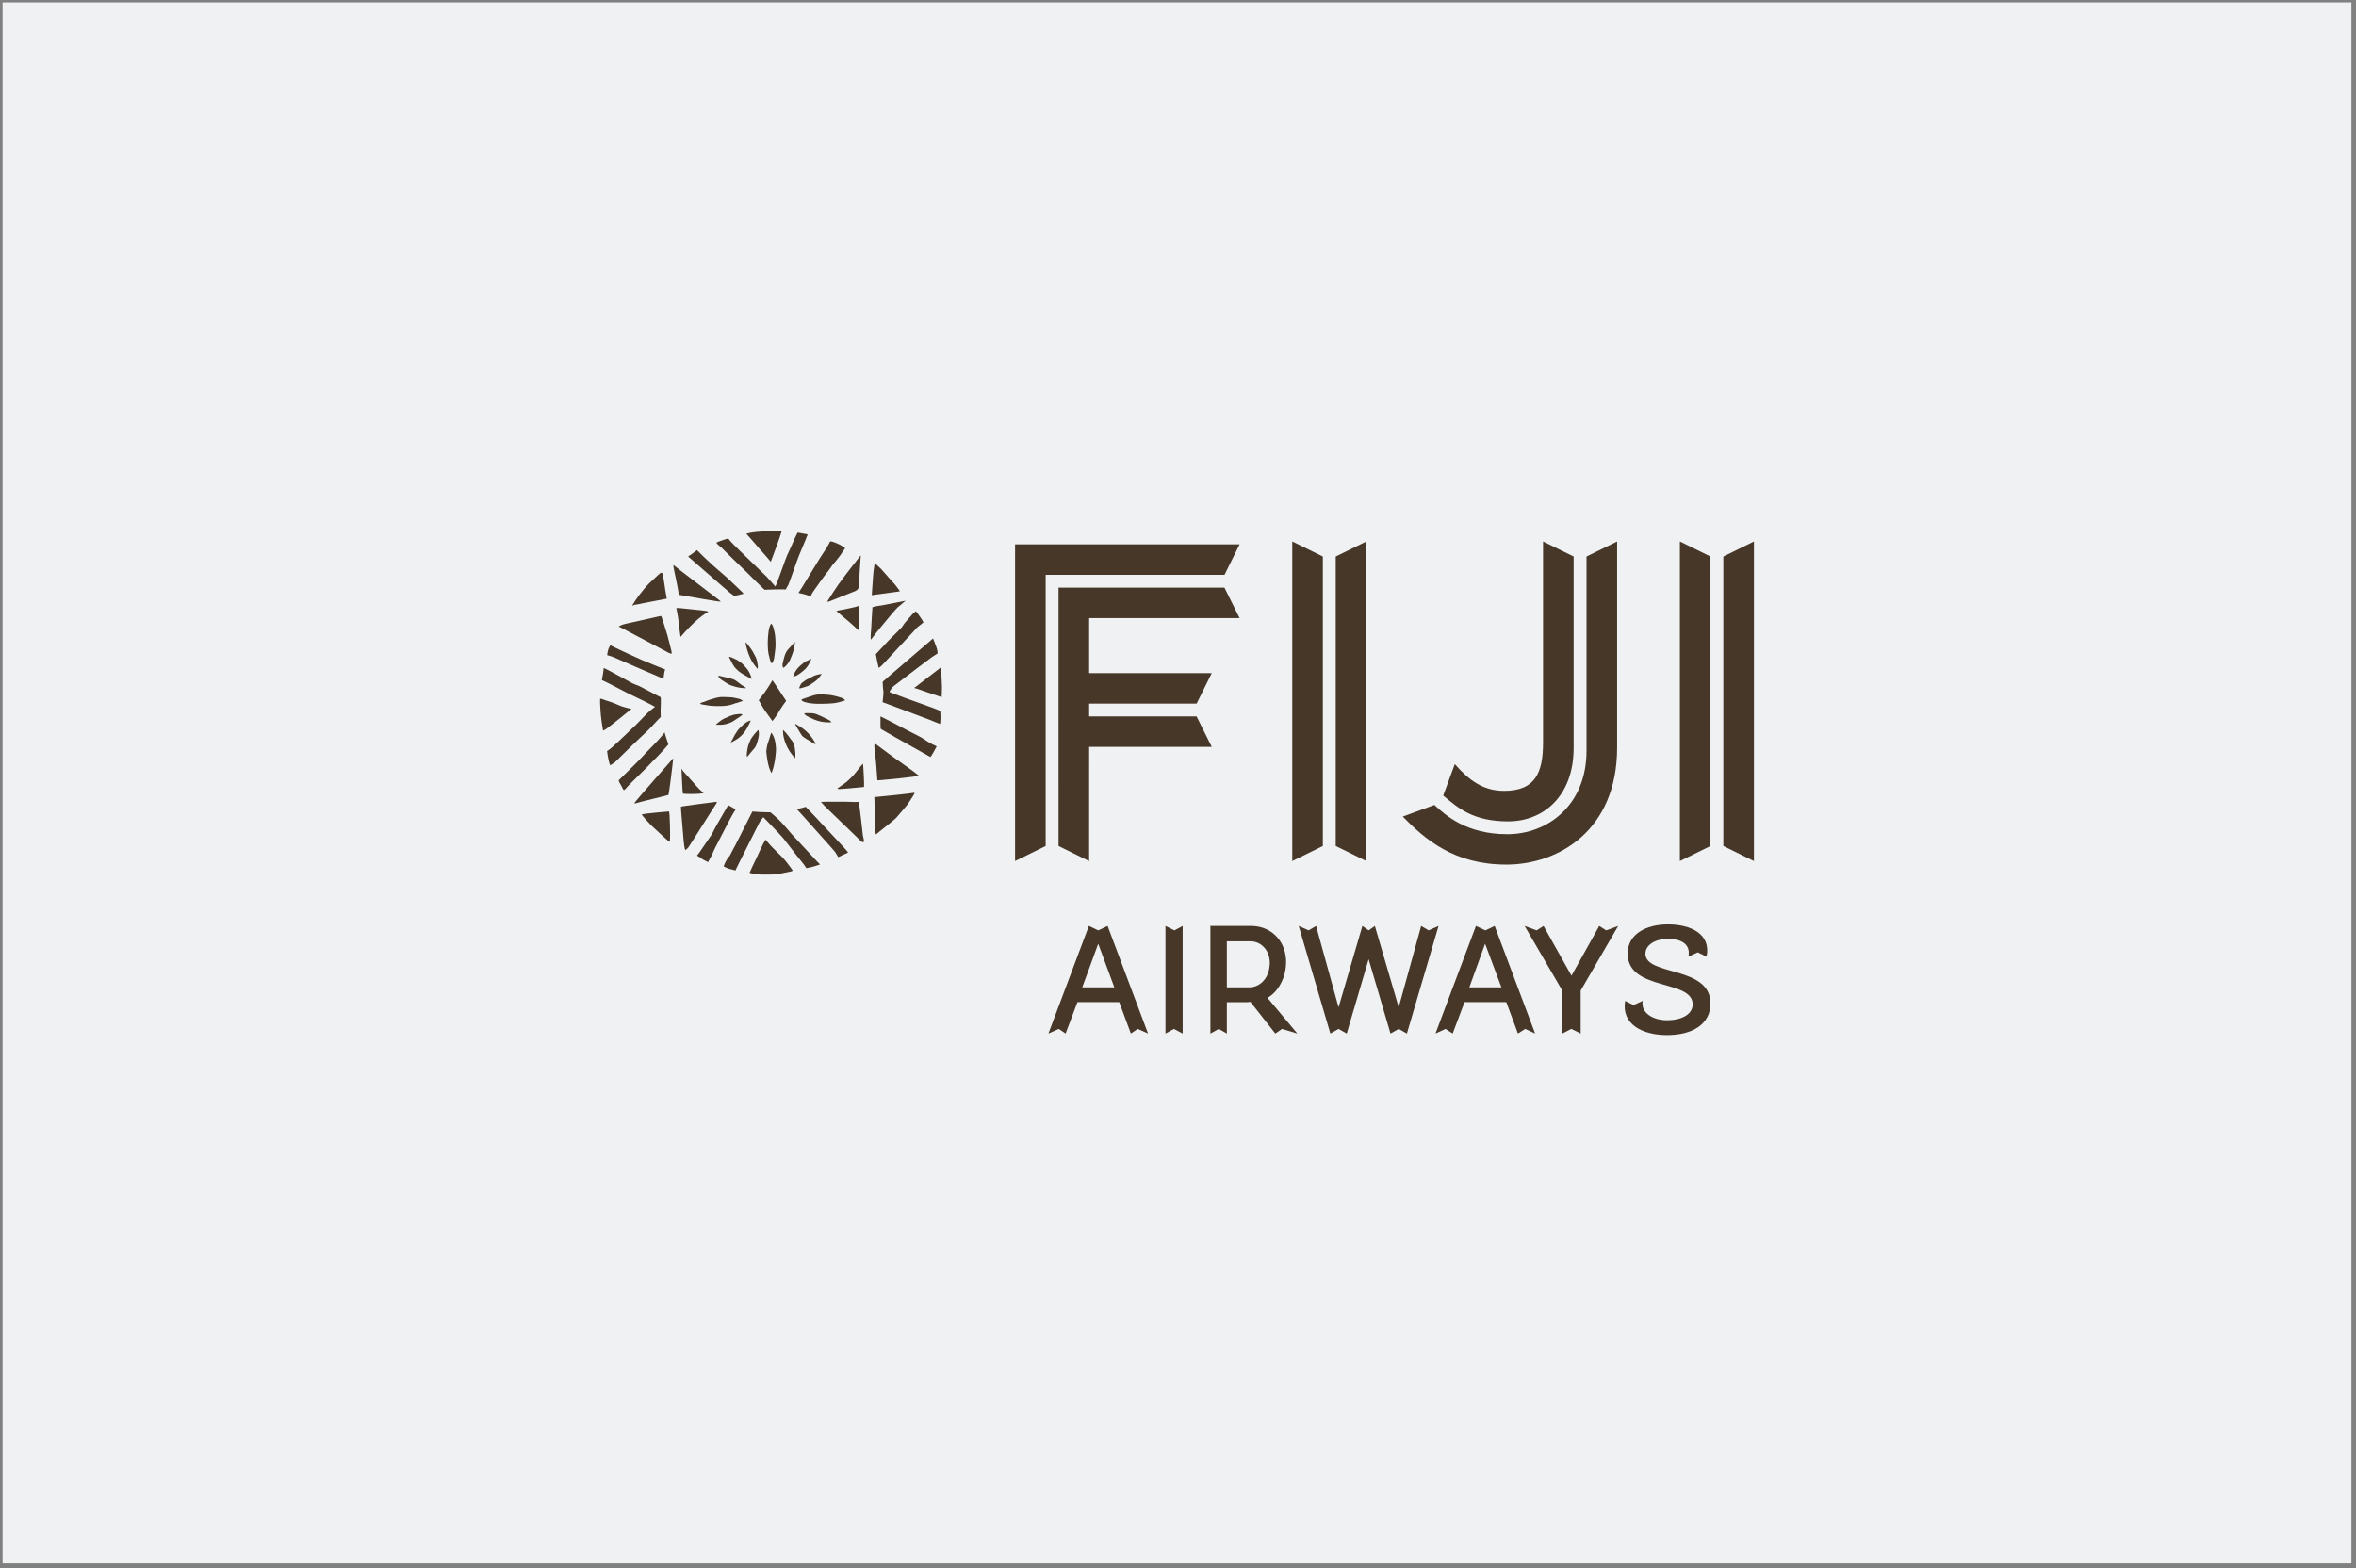
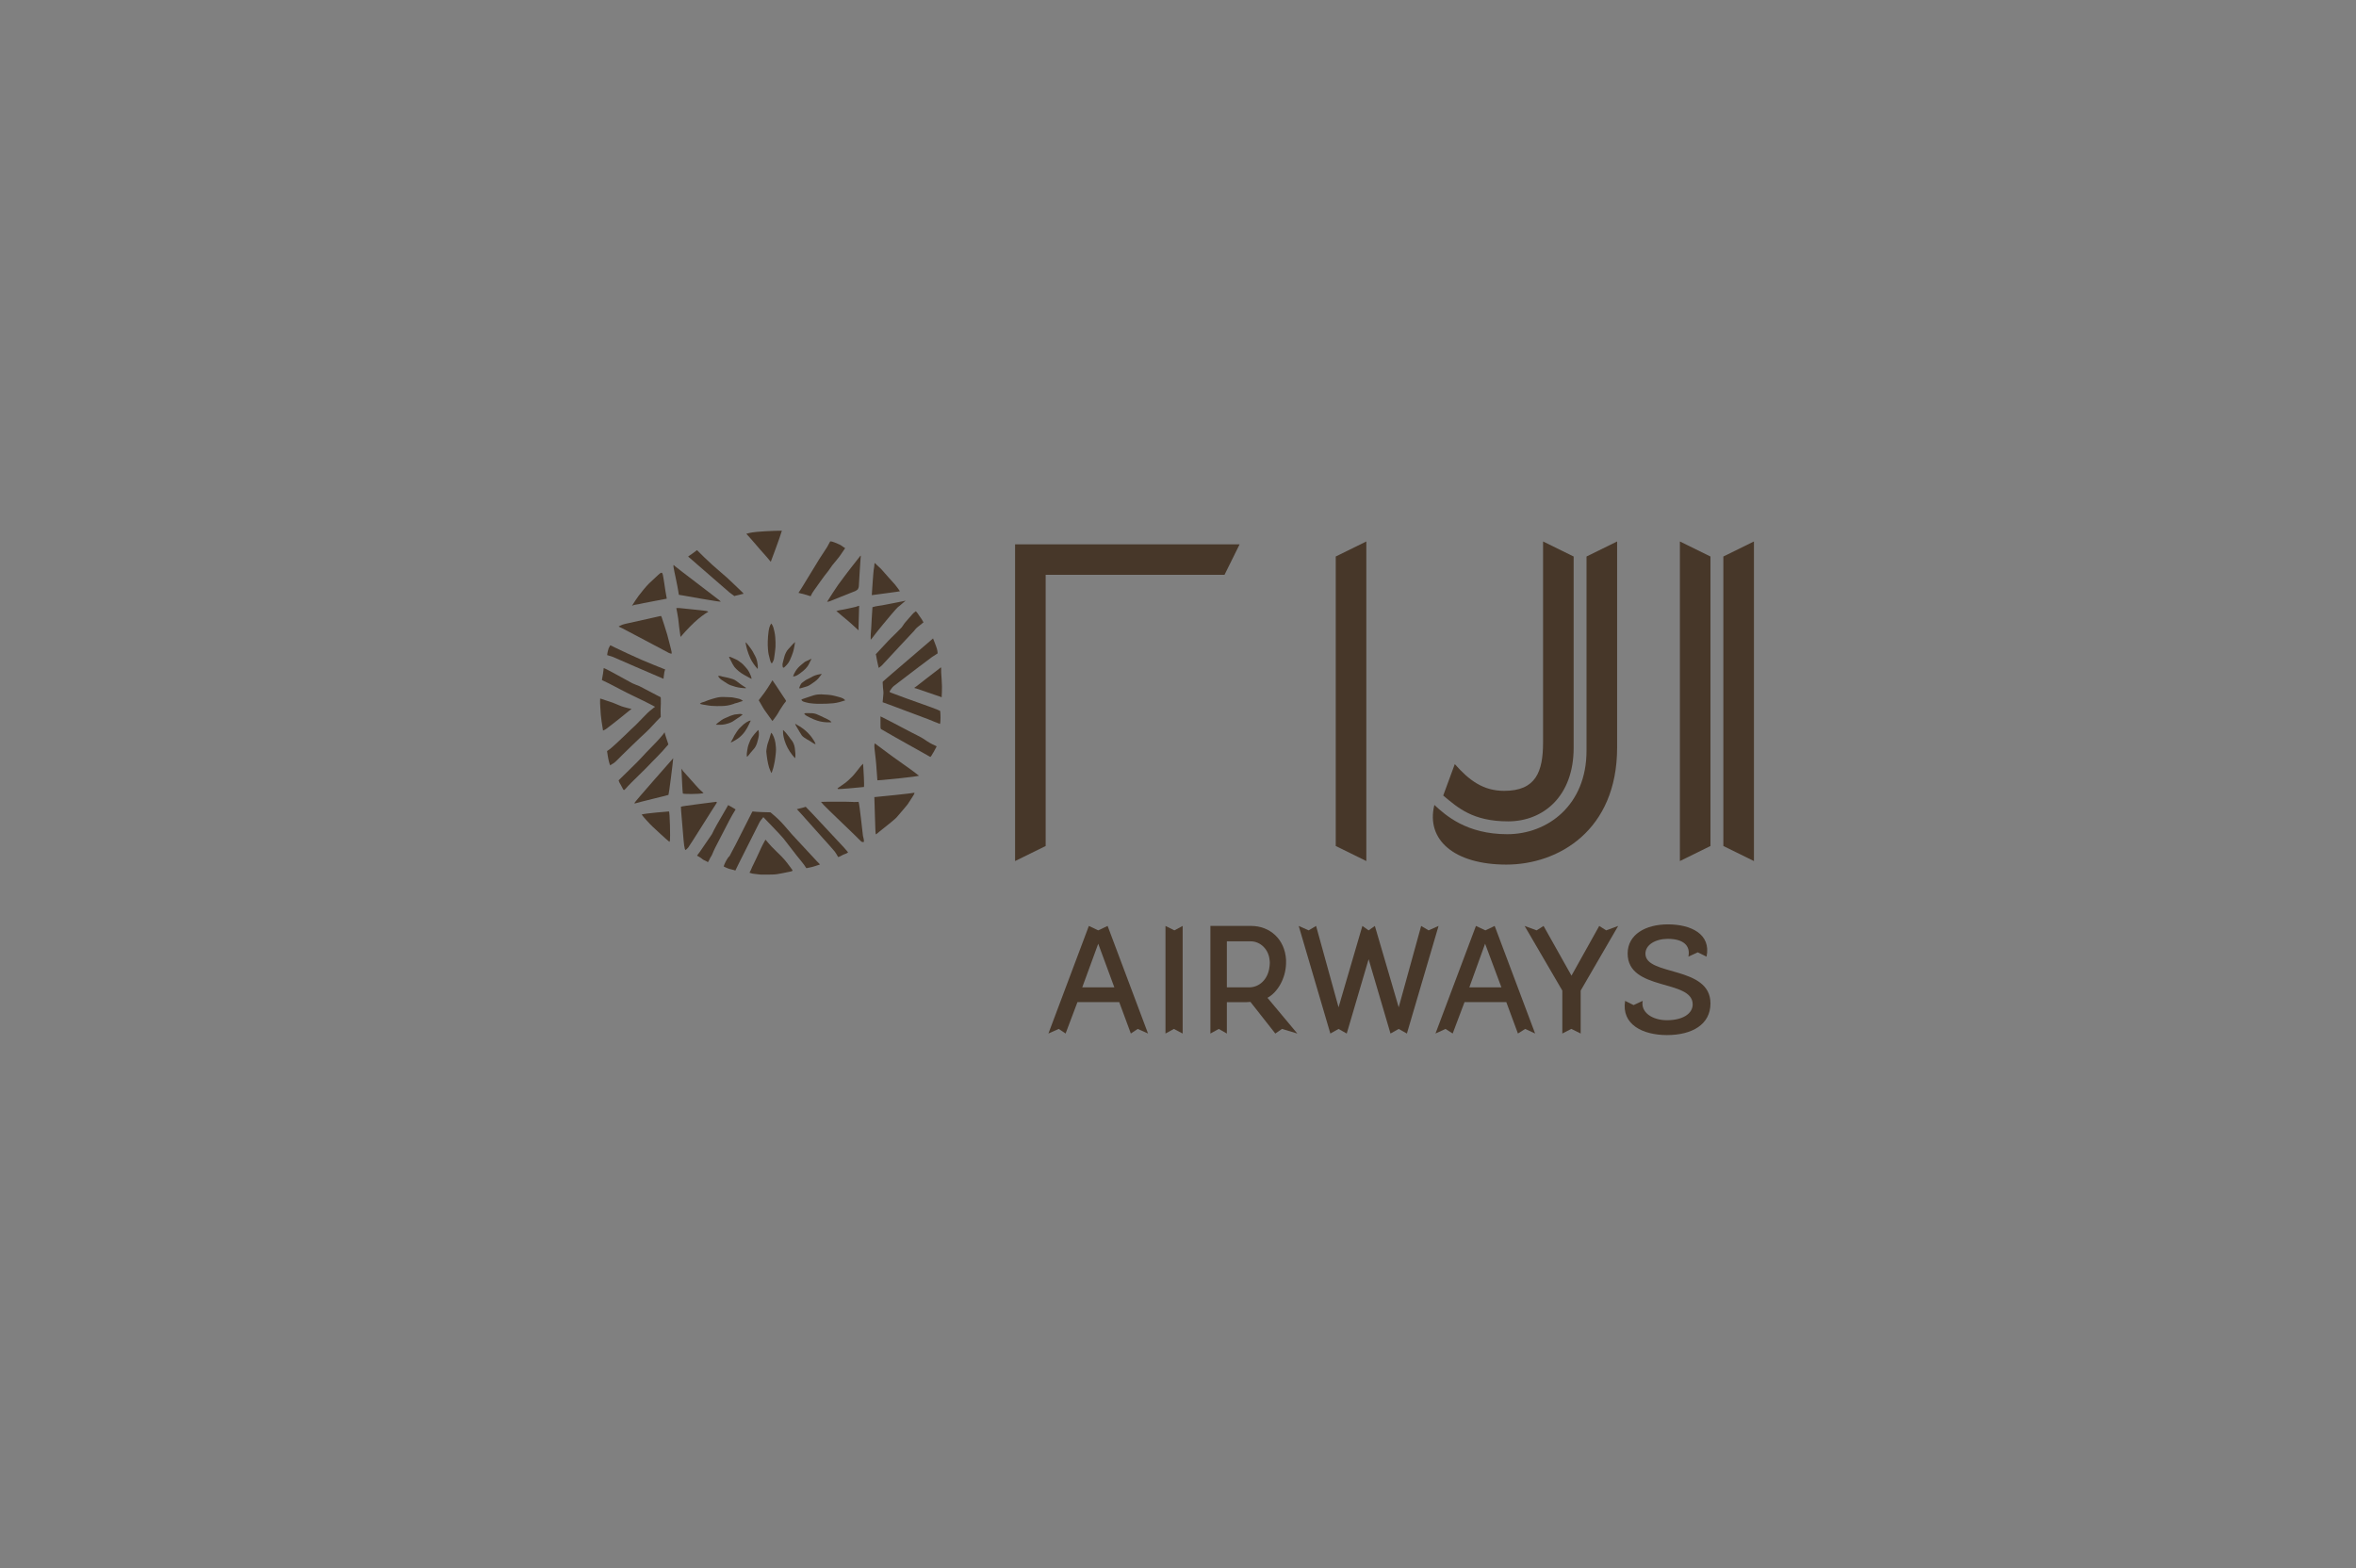
<svg xmlns="http://www.w3.org/2000/svg" width="329" height="219" viewBox="0 0 329 219" fill="none">
  <rect x="0" y="0" width="329" height="219" fill="#808080" stroke="none" />
-   <rect x="0.361" y="0.337" width="328" height="218" fill="#EFF1F2" />
  <path fill-rule="evenodd" clip-rule="evenodd" d="M93.555 117.342C93.502 117.55 93.516 117.583 93.45 117.546C92.976 117.168 91.621 115.903 91.157 115.472C90.692 115.039 89.815 114.063 89.6 113.753C90.09 113.583 93.327 113.325 93.411 113.324C93.549 113.322 93.609 117.135 93.555 117.342Z" fill="#473729" />
  <path fill-rule="evenodd" clip-rule="evenodd" d="M98.242 110.768C97.537 110.935 95.398 110.904 95.353 110.821C95.306 110.739 95.159 107.339 95.159 107.339C95.241 107.446 95.332 107.627 95.381 107.679C95.43 107.732 96.439 108.87 96.588 109.029C96.735 109.189 97.62 110.209 97.822 110.366C98.026 110.52 98.242 110.768 98.242 110.768Z" fill="#473729" />
  <path fill-rule="evenodd" clip-rule="evenodd" d="M108.96 99.064C108.738 99.45 108.618 99.632 108.54 99.774C108.464 99.916 108.307 100.094 108.215 100.236C108.126 100.377 108.019 100.501 107.86 100.696C107.54 100.259 107.062 99.596 106.77 99.174C106.475 98.753 106.134 98.059 105.951 97.792C106.372 97.245 106.611 96.934 106.767 96.714C106.968 96.43 107.311 95.925 107.531 95.557C107.75 95.191 107.864 95.005 107.864 95.005C108.161 95.4 108.54 96.009 108.808 96.403C109.077 96.797 109.403 97.328 109.544 97.517C109.59 97.579 109.635 97.642 109.672 97.708C109.7 97.759 109.716 97.809 109.752 97.858C109.771 97.883 109.775 97.881 109.762 97.909C109.721 98.016 109.62 98.106 109.549 98.198C109.478 98.289 109.41 98.384 109.345 98.481C109.238 98.638 109.14 98.802 109.034 98.959C109.01 98.995 108.982 99.027 108.96 99.064Z" fill="#473729" />
  <path fill-rule="evenodd" clip-rule="evenodd" d="M97.698 119.008C97.781 118.882 99.366 116.586 99.414 116.501C99.465 116.415 99.621 116.077 99.715 115.894C99.808 115.711 100.017 115.342 100.1 115.184C100.182 115.025 101.693 112.426 101.693 112.426C101.875 112.588 101.802 112.494 101.93 112.572C102.056 112.649 102.481 112.887 102.567 112.943C102.653 112.999 102.72 113.047 102.72 113.047C102.559 113.273 101.992 114.287 101.85 114.561C101.71 114.833 99.938 118.239 99.855 118.421C99.771 118.602 99.523 119.12 99.442 119.344C99.359 119.567 99.286 119.615 99.22 119.731C99.129 119.891 99.079 120.022 99.014 120.146C98.929 120.308 98.856 120.415 98.856 120.415C98.682 120.25 98.201 120.116 98.079 119.977C97.961 119.835 97.331 119.494 97.331 119.494C97.505 119.244 97.574 119.192 97.698 119.008Z" fill="#473729" />
  <path fill-rule="evenodd" clip-rule="evenodd" d="M95.548 118.145C95.483 117.944 95.157 113.546 95.12 113.319C95.081 113.091 95.118 112.798 95.077 112.67C95.253 112.546 99.839 112.027 99.951 111.987C100.063 111.949 100.158 112.057 100.059 112.167C99.959 112.276 96.282 118.166 96.106 118.365C95.935 118.564 95.822 118.653 95.711 118.715C95.555 118.448 95.65 118.459 95.548 118.145Z" fill="#473729" />
  <path fill-rule="evenodd" clip-rule="evenodd" d="M93.347 111.014C93.25 111.068 88.935 112.096 88.731 112.191C88.527 112.288 88.66 112.104 88.603 112.128C88.679 111.934 94.01 105.892 94.01 105.892C93.98 106.419 93.41 110.953 93.347 111.014Z" fill="#473729" />
  <path fill-rule="evenodd" clip-rule="evenodd" d="M87.191 110.319C87.09 110.38 87.01 110.224 87.01 110.224C86.803 109.776 86.577 109.434 86.502 109.291C86.428 109.146 86.389 108.976 86.389 108.976C86.808 108.549 89.067 106.39 89.623 105.756C90.175 105.123 91.784 103.539 92.108 103.139C92.431 102.74 92.597 102.578 92.644 102.504C92.69 102.43 92.8 102.266 92.8 102.266C92.868 102.547 92.927 102.712 93.014 102.989C93.104 103.278 93.276 103.762 93.334 103.962C92.304 105.217 90.906 106.524 90.639 106.843C90.37 107.161 87.816 109.607 87.666 109.813C87.515 110.019 87.191 110.319 87.191 110.319Z" fill="#473729" />
  <path fill-rule="evenodd" clip-rule="evenodd" d="M85.217 106.887C85.091 106.654 85.05 106.39 85.011 106.268C84.969 106.147 84.921 105.793 84.878 105.594C84.836 105.394 84.79 105 84.77 104.893C84.866 104.853 85.032 104.698 85.189 104.599C85.346 104.502 87.187 102.799 87.461 102.506C87.735 102.213 88.361 101.65 88.775 101.256C89.191 100.859 90.471 99.483 90.697 99.321C90.925 99.159 91.364 98.763 91.481 98.712C91.091 98.478 88.807 97.347 88.252 97.097C87.695 96.849 85.35 95.609 85.038 95.451C84.728 95.292 84.129 95.014 84.06 94.985C84.072 94.717 84.174 94.374 84.205 94.096C84.236 93.816 84.305 93.412 84.305 93.294C84.665 93.398 87.964 95.249 88.274 95.409C88.586 95.568 89.119 95.75 89.291 95.826C89.465 95.902 91.667 97.079 91.861 97.171C92.056 97.261 92.213 97.345 92.213 97.345C92.277 97.409 92.289 97.423 92.279 97.731C92.272 98.04 92.298 98.448 92.265 98.713C92.23 98.976 92.267 100.127 92.267 100.127C91.56 100.815 90.751 101.791 90.093 102.373C89.436 102.956 86.941 105.393 86.941 105.393C86.773 105.549 85.91 106.462 85.711 106.573C85.498 106.691 85.335 106.795 85.217 106.887Z" fill="#473729" />
  <path fill-rule="evenodd" clip-rule="evenodd" d="M85.564 98.134C85.767 98.234 86.248 98.393 86.48 98.511C86.714 98.632 86.877 98.651 87.055 98.722C87.22 98.787 88.106 98.992 88.195 99.011C88.195 99.011 88.103 99.076 87.912 99.218C87.709 99.368 86.849 100.089 86.401 100.441C85.953 100.793 84.904 101.618 84.662 101.788C84.42 101.958 84.209 102.025 84.209 102.025C84.049 101.118 83.933 100.219 83.9 99.834C83.867 99.449 83.777 98.132 83.799 97.865C83.821 97.597 83.808 97.556 83.808 97.556C84.191 97.662 84.287 97.7 84.552 97.8C84.901 97.928 85.416 98.062 85.564 98.134Z" fill="#473729" />
  <path fill-rule="evenodd" clip-rule="evenodd" d="M92.652 94.797C91.82 94.466 85.646 91.77 85.594 91.744C85.544 91.717 84.789 91.491 84.789 91.491C84.804 91.216 84.934 90.668 84.992 90.543C85.05 90.417 85.219 90.117 85.219 90.117C85.427 90.233 85.694 90.318 85.95 90.467C86.204 90.615 88.907 91.851 89.572 92.142C90.237 92.433 92.543 93.368 92.654 93.404C92.782 93.445 92.89 93.494 92.89 93.494C92.772 93.79 92.747 94.008 92.728 94.19C92.711 94.374 92.66 94.588 92.669 94.656C92.674 94.727 92.652 94.797 92.652 94.797Z" fill="#473729" />
  <path fill-rule="evenodd" clip-rule="evenodd" d="M93.758 91.301C93.82 91.225 93.776 91.137 93.788 91.065C93.801 90.992 93.278 89.044 93.174 88.63C93.068 88.216 92.429 86.297 92.414 86.245C92.397 86.192 92.34 86.016 92.266 86.025C92.109 86.048 87.737 87.035 87.459 87.094C87.183 87.153 86.986 87.219 86.898 87.249C86.717 87.313 86.389 87.492 86.389 87.492C86.561 87.614 86.821 87.687 86.961 87.778C87.101 87.868 93.15 91.021 93.27 91.114C93.391 91.209 93.758 91.301 93.758 91.301Z" fill="#473729" />
  <path fill-rule="evenodd" clip-rule="evenodd" d="M88.498 84.507C88.37 84.564 88.258 84.598 88.258 84.598C88.473 84.244 88.919 83.546 89.174 83.217C89.426 82.889 90.226 81.865 90.654 81.467C91.081 81.067 91.759 80.425 91.948 80.259C92.139 80.094 92.243 80.018 92.243 80.018C92.31 79.992 92.416 79.99 92.416 79.99C92.49 80.034 92.494 80.085 92.553 80.243C92.622 80.459 92.881 82.246 92.915 82.487C92.948 82.728 93.1 83.501 93.112 83.609C92.923 83.658 89.413 84.299 89.202 84.373C89.075 84.418 88.651 84.438 88.498 84.507Z" fill="#473729" />
  <path fill-rule="evenodd" clip-rule="evenodd" d="M95.032 88.951C94.95 88.542 94.728 86.686 94.712 86.424C94.694 86.162 94.444 84.929 94.444 84.929C94.595 84.928 94.643 84.896 94.85 84.918C95.058 84.94 98.439 85.278 98.545 85.308C98.651 85.339 98.841 85.361 98.91 85.436C98.376 85.741 97.713 86.221 96.933 86.944C96.154 87.667 95.155 88.801 95.032 88.951Z" fill="#473729" />
  <path fill-rule="evenodd" clip-rule="evenodd" d="M100.596 84.023C100.216 84.028 95.678 83.227 95.45 83.176C95.223 83.127 94.797 83.068 94.797 83.068C94.692 82.294 94.432 81.07 94.348 80.655C94.262 80.237 94.099 79.547 94.059 79.225C94.013 78.872 94.034 78.83 94.259 79.074C94.376 79.201 100.232 83.646 100.41 83.793C100.592 83.942 100.682 84.025 100.596 84.023Z" fill="#473729" />
  <path fill-rule="evenodd" clip-rule="evenodd" d="M103.83 82.923C103.488 82.998 102.828 83.159 102.703 83.194C102.58 83.229 102.585 83.274 102.525 83.226C102.494 83.201 102.065 82.896 101.847 82.723C101.626 82.55 96.307 77.894 96.197 77.815C96.087 77.734 96.097 77.705 96.173 77.661C96.249 77.619 96.963 77.132 97.125 76.986C97.284 76.839 97.338 76.837 97.338 76.837C97.443 76.974 99.135 78.597 99.478 78.894C100.063 79.401 101.2 80.394 101.607 80.752C102.012 81.111 102.789 81.884 103.03 82.104C103.272 82.325 103.714 82.762 103.744 82.792C103.777 82.823 103.83 82.923 103.83 82.923Z" fill="#473729" />
-   <path fill-rule="evenodd" clip-rule="evenodd" d="M100.174 75.974C100.07 75.858 99.972 75.778 100.195 75.704C100.417 75.63 100.918 75.422 101.246 75.328C101.571 75.235 101.682 75.198 101.682 75.198C102.169 75.817 102.769 76.376 103.285 76.888C103.801 77.402 106.715 80.195 107.022 80.506C107.33 80.817 108.268 81.915 108.268 81.915C108.467 81.627 109.782 77.775 109.913 77.555C110.043 77.337 110.909 75.372 110.975 75.198C111.042 75.025 111.387 74.376 111.387 74.376C111.6 74.42 111.782 74.432 111.922 74.471C112.083 74.518 112.49 74.566 112.604 74.592C112.718 74.616 112.799 74.686 112.799 74.686C112.681 74.833 112.644 75.02 112.527 75.302C112.412 75.587 111.851 76.919 111.581 77.568C111.31 78.217 110.208 81.459 110.085 81.674C109.962 81.889 109.773 82.204 109.724 82.332C109.388 82.263 106.756 82.362 106.756 82.362C106.715 82.328 106.629 82.216 106.513 82.129C106.398 82.042 104.508 80.143 104.235 79.88C103.963 79.619 101.066 76.824 100.913 76.635C100.795 76.488 100.406 76.226 100.174 75.974Z" fill="#473729" />
  <path fill-rule="evenodd" clip-rule="evenodd" d="M107.634 78.457C107.344 78.079 106.699 77.374 106.141 76.741C105.584 76.109 104.944 75.334 104.784 75.173C104.626 75.009 104.22 74.546 104.22 74.546C104.919 74.348 105.249 74.322 105.77 74.271C106.476 74.203 107.29 74.181 107.7 74.156C108.099 74.13 108.434 74.13 108.688 74.128C108.945 74.127 109.181 74.118 109.181 74.118C108.96 74.954 107.634 78.457 107.634 78.457Z" fill="#473729" />
  <path fill-rule="evenodd" clip-rule="evenodd" d="M111.504 82.797C111.65 82.557 111.87 82.239 111.992 82.037C112.114 81.834 114.241 78.331 114.425 78.052C114.608 77.773 115.359 76.633 115.496 76.41C115.633 76.185 115.931 75.611 115.931 75.611C116.288 75.59 116.828 75.892 117.114 75.996C117.401 76.099 117.697 76.35 117.809 76.419C117.923 76.486 118.021 76.553 118.021 76.553C117.638 77.101 117.5 77.297 117.436 77.414C117.301 77.669 116.453 78.656 116.224 78.945C115.995 79.236 115.73 79.699 115.463 79.994C115.197 80.289 113.907 82.128 113.703 82.409C113.501 82.692 113.372 82.914 113.322 83.018C113.227 83.219 113.254 83.284 113.105 83.238C112.931 83.185 112.47 83.032 112.238 82.975C112.005 82.918 111.504 82.797 111.504 82.797Z" fill="#473729" />
  <path fill-rule="evenodd" clip-rule="evenodd" d="M115.499 84.041C115.825 83.514 116.715 82.128 117.062 81.647C117.409 81.168 118.577 79.606 118.844 79.279C119.11 78.952 119.976 77.82 120.12 77.652C120.268 77.485 120.185 77.727 120.168 78.074C120.153 78.396 119.935 81.471 119.937 81.756C119.939 82.04 119.844 82.193 119.782 82.312C119.583 82.465 119.468 82.557 119.213 82.632C118.958 82.707 115.995 83.943 115.805 83.993C115.617 84.042 115.499 84.041 115.499 84.041Z" fill="#473729" />
  <path fill-rule="evenodd" clip-rule="evenodd" d="M119.851 87.995C119.596 87.775 119.13 87.331 118.772 87.012C118.417 86.693 117.783 86.178 117.512 85.948C117.24 85.716 116.857 85.374 116.78 85.356C117.09 85.209 117.568 85.177 117.813 85.119C118.058 85.061 119.339 84.811 119.471 84.758C119.634 84.693 119.769 84.646 119.838 84.635C120.012 84.604 119.983 84.542 119.967 84.86C119.95 85.179 119.882 87.601 119.886 87.728C119.891 87.852 119.93 88.064 119.851 87.995Z" fill="#473729" />
  <path fill-rule="evenodd" clip-rule="evenodd" d="M121.744 89.173C121.623 89.325 121.582 89.353 121.587 89.294C121.572 88.977 121.592 88.635 121.602 88.468C121.612 88.302 121.663 87.815 121.663 87.667C121.663 87.519 121.727 86.651 121.733 86.363C121.737 86.072 121.839 84.919 121.834 84.795C122.35 84.64 122.837 84.592 123.18 84.537C123.526 84.484 125.737 84.036 125.954 83.998C126.171 83.961 126.32 83.918 126.404 83.901C126.488 83.883 126.381 83.972 126.202 84.108C126.023 84.245 125.689 84.579 125.444 84.743C125.199 84.906 123.663 86.772 123.304 87.206C122.945 87.641 121.84 89.009 121.744 89.173Z" fill="#473729" />
  <path fill-rule="evenodd" clip-rule="evenodd" d="M122.708 93.283C122.617 92.977 122.465 92.184 122.424 91.992C122.38 91.798 122.35 91.46 122.291 91.375C122.451 91.233 122.461 91.169 122.585 91.06C122.708 90.951 124.157 89.348 124.423 89.109C124.687 88.868 125.789 87.766 125.922 87.61C126.055 87.451 126.243 87.105 126.393 86.945C126.544 86.785 127.452 85.705 127.587 85.598C127.724 85.49 127.889 85.363 127.889 85.363C128.044 85.519 128.136 85.633 128.313 85.91C128.488 86.188 128.661 86.384 128.717 86.491C128.774 86.6 128.916 86.859 128.964 86.91C128.165 87.562 128.341 87.42 128.199 87.52C128.06 87.622 127.819 87.877 127.79 87.916C127.743 87.983 127.62 88.167 127.438 88.328C127.255 88.49 123.596 92.46 123.472 92.581C123.346 92.703 123.237 92.833 123.161 92.919C123.084 93.005 122.831 93.185 122.708 93.283Z" fill="#473729" />
  <path fill-rule="evenodd" clip-rule="evenodd" d="M125.662 82.577C125.366 82.617 125.339 82.617 125.16 82.657C125.037 82.685 121.74 83.117 121.74 83.117C121.74 83.117 121.773 82.669 121.783 82.464C121.794 82.26 121.966 79.734 122.016 79.512C122.077 79.237 122.068 79.144 122.1 78.911C122.117 78.793 122.098 78.706 122.155 78.657C122.197 78.622 122.247 78.701 122.294 78.755C122.358 78.829 122.337 78.779 122.47 78.925C122.603 79.072 122.988 79.375 123.158 79.592C123.33 79.812 124.751 81.379 124.936 81.592C125.119 81.803 125.267 82.023 125.411 82.204C125.553 82.385 125.662 82.577 125.662 82.577Z" fill="#473729" />
  <path fill-rule="evenodd" clip-rule="evenodd" d="M124.318 96.417C124.227 96.553 124.161 96.612 124.333 96.703C124.503 96.793 128.527 98.257 129.023 98.414C129.517 98.571 130.695 99.028 130.904 99.112C131.113 99.197 131.294 99.302 131.294 99.302C131.317 99.601 131.34 99.84 131.337 100.224C131.335 100.607 131.317 100.938 131.264 101.103C130.841 100.957 130.077 100.632 129.717 100.486C129.357 100.338 128.341 99.959 127.883 99.795C127.426 99.632 126.609 99.323 126.202 99.167C125.792 99.013 123.45 98.121 123.254 98.069C123.305 97.766 123.314 97.221 123.353 96.981C123.394 96.741 123.329 96.292 123.302 96.057C123.276 95.821 123.274 95.466 123.261 95.358C123.237 95.196 123.311 95.16 123.447 95.05C123.581 94.941 124.206 94.369 124.591 94.053C124.976 93.738 129.765 89.614 129.899 89.505C130.034 89.396 130.293 89.161 130.293 89.161C130.293 89.161 130.74 90.264 130.832 90.601C130.925 90.938 130.935 91.248 130.935 91.248C130.299 91.638 129.903 91.919 129.473 92.267C129.043 92.615 128.537 92.951 128.336 93.115C128.136 93.281 124.924 95.72 124.789 95.827C124.602 95.975 124.4 96.295 124.318 96.417Z" fill="#473729" />
  <path fill-rule="evenodd" clip-rule="evenodd" d="M131.495 97.384C131.259 97.256 130.762 97.129 130.467 97.014C130.171 96.899 128.19 96.229 127.992 96.166C127.828 96.113 127.738 96.113 127.685 96.079C127.633 96.046 127.882 95.94 127.973 95.847C128.062 95.755 131.006 93.508 131.15 93.391C131.294 93.276 131.431 93.094 131.427 93.322C131.422 93.544 131.427 93.847 131.431 93.934C131.455 94.369 131.54 95.303 131.54 95.84C131.54 96.115 131.54 96.435 131.53 96.639C131.522 96.844 131.509 97.21 131.495 97.384Z" fill="#473729" />
  <path fill-rule="evenodd" clip-rule="evenodd" d="M130.801 104.236C130.728 104.364 130.622 104.546 130.544 104.714C130.468 104.882 130.339 105.09 130.256 105.217C130.137 105.399 130.085 105.578 129.914 105.714C129.8 105.655 127.64 104.418 127.35 104.272C127.06 104.125 123.153 101.913 123.058 101.839C122.962 101.764 122.962 101.665 122.957 101.5C122.953 101.334 122.947 100.731 122.953 100.542C122.959 100.354 122.954 100.048 122.954 100.048C123.379 100.268 123.916 100.523 124.213 100.679C124.51 100.836 126.816 102.037 127.233 102.265C127.649 102.49 128.676 102.974 128.95 103.178C129.221 103.38 129.574 103.578 129.813 103.734C130.052 103.89 130.332 103.996 130.463 104.061C130.612 104.132 130.801 104.236 130.801 104.236Z" fill="#473729" />
  <path fill-rule="evenodd" clip-rule="evenodd" d="M128.34 108.33C127.992 108.477 123.449 108.924 123.172 108.936C122.897 108.947 122.519 108.976 122.519 108.976C122.5 108.509 122.433 107.921 122.411 107.514C122.388 107.105 122.332 106.353 122.287 106.032C122.241 105.712 122.159 104.823 122.118 104.529C122.077 104.233 122.106 104.056 122.121 103.918C122.134 103.781 122.195 103.827 122.289 103.912C122.36 103.982 123.491 104.782 124.04 105.212C124.586 105.641 127.61 107.746 127.818 107.938C128.026 108.13 128.34 108.33 128.34 108.33Z" fill="#473729" />
  <path fill-rule="evenodd" clip-rule="evenodd" d="M120.644 109.908C119.827 110.01 117.197 110.22 117.076 110.199C116.955 110.175 116.914 110.122 117.019 110.051C117.126 109.983 117.87 109.455 118.067 109.314C118.264 109.173 118.763 108.708 119.053 108.405C119.343 108.103 119.897 107.372 120.061 107.17C120.224 106.968 120.312 106.839 120.524 106.658C120.534 106.84 120.547 107.08 120.565 107.286C120.581 107.494 120.714 109.646 120.644 109.908Z" fill="#473729" />
  <path fill-rule="evenodd" clip-rule="evenodd" d="M122.392 116.484L122.304 116.51L122.284 116.433C122.218 116.24 122.12 111.475 122.098 111.322C122.742 111.275 127.426 110.789 127.697 110.711C127.714 110.812 127.669 110.815 127.655 110.896C127.642 110.976 126.786 112.263 126.74 112.338C126.694 112.413 125.518 113.797 125.189 114.169C124.862 114.545 122.543 116.318 122.392 116.484Z" fill="#473729" />
  <path fill-rule="evenodd" clip-rule="evenodd" d="M120.505 116.721C120.535 116.901 120.71 117.423 120.617 117.59C120.531 117.608 120.306 117.612 120.185 117.443C120.064 117.274 115.205 112.661 115.015 112.415C114.824 112.17 114.639 111.988 114.639 111.988C115.025 111.954 118.764 111.954 119.032 111.992C119.299 112.028 119.894 111.985 119.894 111.985C120.035 112.282 120.444 116.34 120.505 116.721Z" fill="#473729" />
  <path fill-rule="evenodd" clip-rule="evenodd" d="M117.05 119.7C116.81 119.304 116.725 119.126 116.575 118.936C116.424 118.747 115.355 117.527 114.934 117.079C114.513 116.629 111.454 113.152 111.341 113.076C111.23 112.999 111.294 113.011 111.435 112.967C111.573 112.925 111.85 112.856 112.083 112.804C112.314 112.752 112.51 112.67 112.51 112.67C112.898 113.072 113.054 113.241 113.541 113.743C114.028 114.246 117.484 117.95 117.847 118.356C118.21 118.763 118.355 118.929 118.43 119.031C118.343 119.107 118.226 119.203 117.947 119.287C117.668 119.373 117.39 119.599 117.05 119.7Z" fill="#473729" />
  <path fill-rule="evenodd" clip-rule="evenodd" d="M114.505 120.718C114.347 120.815 113.892 120.913 113.695 120.996C113.5 121.078 112.602 121.249 112.602 121.249C112.226 120.625 111.672 120.031 111.258 119.492C110.845 118.952 109.666 117.444 109.402 117.095C109.138 116.746 106.591 114.114 106.591 114.114C106.364 114.457 106.21 114.516 105.995 114.968C105.777 115.417 102.717 121.458 102.688 121.578C102.456 121.473 101.909 121.387 101.683 121.291C101.46 121.195 101.172 121.09 101.053 121.003C101.19 120.582 101.412 120.157 101.642 119.823C101.87 119.491 101.833 119.673 101.939 119.443C102.045 119.214 102.58 118.24 102.727 117.952C102.876 117.663 104.805 113.856 104.867 113.728C104.93 113.596 104.989 113.466 105.085 113.324C105.683 113.408 107.217 113.443 107.587 113.447C108.375 114.099 108.93 114.59 109.655 115.447C110.38 116.302 110.881 116.863 111.43 117.434C111.98 118.004 114.32 120.581 114.505 120.718Z" fill="#473729" />
  <path fill-rule="evenodd" clip-rule="evenodd" d="M105.297 122.035C105.009 122.027 104.878 121.922 104.754 121.91L104.667 121.889L104.684 121.834C104.902 121.466 104.955 121.202 105.174 120.794C105.393 120.384 105.933 119.18 106.048 118.944C106.164 118.707 106.386 118.167 106.522 117.943C106.659 117.718 106.821 117.349 106.909 117.272C107.149 117.569 107.427 117.88 107.705 118.189C107.985 118.499 108.757 119.223 109.14 119.616C109.519 120.01 109.718 120.25 109.97 120.58C110.22 120.911 110.49 121.278 110.612 121.445C110.732 121.615 110.691 121.656 110.294 121.738C109.874 121.82 109.809 121.826 109.261 121.948C108.71 122.071 108.218 122.135 107.847 122.131C107.474 122.127 107.452 122.155 107.048 122.146C106.573 122.135 106.494 122.145 106.494 122.145C106.1 122.165 105.52 122.042 105.297 122.035Z" fill="#473729" />
  <path fill-rule="evenodd" clip-rule="evenodd" d="M107.711 107.955C107.657 107.816 107.486 107.45 107.405 107.212C107.324 106.975 107.187 106.372 107.15 106.094C107.116 105.816 107.001 105.081 107.008 104.971C107.016 104.861 107.051 104.455 107.11 104.22C107.169 103.985 107.18 103.866 107.241 103.739C107.282 103.654 107.384 103.292 107.445 103.138C107.504 102.983 107.517 102.854 107.572 102.705C107.616 102.58 107.634 102.483 107.695 102.328C107.851 102.479 107.959 102.694 108.052 102.921C108.147 103.148 108.237 103.459 108.283 103.75C108.331 104.041 108.397 104.694 108.344 105.081C108.293 105.469 108.268 105.926 108.194 106.288C108.118 106.649 108.004 107.253 107.916 107.455C107.828 107.657 107.828 107.84 107.711 107.955Z" fill="#473729" />
  <path fill-rule="evenodd" clip-rule="evenodd" d="M104.302 105.69C104.285 105.551 104.272 105.354 104.287 105.226C104.301 105.097 104.363 104.655 104.424 104.357C104.487 104.061 104.662 103.646 104.767 103.398C104.873 103.151 105.169 102.729 105.355 102.518C105.541 102.308 105.774 102.039 105.825 101.997C105.901 101.91 105.926 101.958 105.944 102.144C105.953 102.245 105.997 102.371 105.971 102.655C105.946 102.94 105.815 103.471 105.717 103.76C105.619 104.049 105.504 104.353 105.234 104.636C104.964 104.919 104.666 105.315 104.568 105.437C104.473 105.562 104.397 105.655 104.302 105.69Z" fill="#473729" />
  <path fill-rule="evenodd" clip-rule="evenodd" d="M102.286 103.594C102.109 103.695 101.987 103.725 102.087 103.597C102.186 103.469 102.464 102.891 102.568 102.696C102.672 102.5 103.082 101.88 103.258 101.718C103.432 101.555 103.844 101.101 104.213 100.884C104.585 100.668 104.61 100.665 104.756 100.639C104.857 100.622 104.845 100.668 104.723 100.879C104.601 101.09 104.553 101.289 104.336 101.657C104.117 102.025 103.97 102.279 103.575 102.686C103.18 103.093 102.887 103.242 102.662 103.384C102.437 103.525 102.392 103.523 102.286 103.594Z" fill="#473729" />
  <path fill-rule="evenodd" clip-rule="evenodd" d="M102.496 100.645C102.67 100.519 102.848 100.397 103.029 100.281C103.096 100.238 103.162 100.199 103.229 100.158C103.302 100.114 103.353 100.057 103.422 100.011C103.46 99.986 103.487 99.965 103.52 99.941C103.56 99.914 103.615 99.884 103.65 99.847C103.697 99.795 103.671 99.763 103.613 99.749C103.431 99.702 103.357 99.689 103.205 99.717C102.928 99.768 102.786 99.753 102.595 99.788C102.431 99.818 102.416 99.853 102.232 99.894C102.047 99.934 101.806 100.051 101.651 100.126C101.495 100.202 101.044 100.352 100.738 100.579C100.433 100.804 100.064 101.073 99.963 101.211C100.274 101.221 100.83 101.249 101.23 101.153C101.628 101.058 102.089 100.94 102.496 100.645Z" fill="#473729" />
  <path fill-rule="evenodd" clip-rule="evenodd" d="M103.751 97.891C103.362 97.998 103.234 98.058 102.994 98.14C102.756 98.222 102.672 98.19 102.45 98.309C101.772 98.543 101.258 98.588 100.822 98.601C100.386 98.613 99.864 98.62 99.357 98.579C98.851 98.538 98.401 98.421 98.197 98.408C98.051 98.397 97.841 98.316 97.787 98.305C97.731 98.294 97.716 98.264 97.901 98.161C98.086 98.057 98.25 98.058 98.38 97.998C98.624 97.883 98.804 97.83 98.978 97.763C99.231 97.666 99.642 97.553 100.007 97.455C100.368 97.358 100.796 97.321 101.088 97.341C101.381 97.361 101.73 97.379 101.975 97.376C102.224 97.374 102.575 97.453 102.813 97.504C103.036 97.55 103.387 97.621 103.521 97.723C103.657 97.823 103.636 97.806 103.751 97.891Z" fill="#473729" />
  <path fill-rule="evenodd" clip-rule="evenodd" d="M107.907 92.464C107.782 92.668 107.782 92.705 107.657 92.517C107.582 92.399 107.42 91.732 107.34 91.403C107.259 91.077 107.19 90.252 107.214 89.563C107.232 89.065 107.269 88.574 107.315 88.28C107.357 87.986 107.424 87.388 107.718 87.078C108.021 87.515 108.031 87.768 108.149 88.243C108.268 88.718 108.29 89.483 108.296 89.712C108.303 89.906 108.298 90.006 108.294 90.316C108.293 90.513 108.224 90.928 108.207 91.142C108.189 91.356 108.133 91.603 108.113 91.82C108.092 92.057 108.052 92.15 108.006 92.259C107.952 92.389 107.907 92.464 107.907 92.464Z" fill="#473729" />
  <path fill-rule="evenodd" clip-rule="evenodd" d="M109.479 93.227C109.721 93.03 110.089 92.666 110.3 92.207C110.508 91.752 110.629 91.42 110.749 91.053C110.879 90.665 111.029 89.665 111.029 89.665C110.701 89.924 110.278 90.476 110.076 90.664C109.871 90.852 109.661 91.308 109.577 91.553C109.493 91.797 109.378 92.334 109.31 92.562C109.247 92.79 109.275 92.787 109.276 92.924C109.276 93.01 109.301 93.154 109.328 93.199C109.356 93.244 109.392 93.259 109.479 93.227Z" fill="#473729" />
  <path fill-rule="evenodd" clip-rule="evenodd" d="M110.749 94.471C110.865 94.05 111.224 93.396 111.817 92.906C112.408 92.413 112.351 92.44 112.668 92.303C112.984 92.166 112.992 92.136 113.202 92.047C113.409 91.956 113.263 92.13 113.172 92.301C113.079 92.472 112.923 92.871 112.729 93.108C112.534 93.346 112.439 93.474 112.121 93.727C111.802 93.98 111.434 94.267 111.18 94.372C110.927 94.478 110.749 94.471 110.749 94.471Z" fill="#473729" />
  <path fill-rule="evenodd" clip-rule="evenodd" d="M112.077 96.042C111.977 96.071 111.88 96.107 111.776 96.124C111.703 96.135 111.604 96.168 111.616 96.067C111.625 95.999 111.655 95.922 111.686 95.861C111.737 95.754 111.785 95.616 111.854 95.516C111.921 95.413 112.019 95.345 112.115 95.27C112.336 95.098 112.565 94.931 112.826 94.822C113.129 94.697 113.24 94.587 113.475 94.476C113.71 94.363 113.867 94.295 114.143 94.228C114.416 94.162 114.633 94.133 114.763 94.124C114.433 94.561 114.22 94.87 113.807 95.172C113.393 95.474 112.972 95.768 112.729 95.843C112.484 95.917 112.233 95.999 112.077 96.042Z" fill="#473729" />
  <path fill-rule="evenodd" clip-rule="evenodd" d="M118.028 97.81C117.596 97.958 116.944 98.158 116.35 98.215C115.758 98.272 115.267 98.286 114.548 98.292C113.83 98.298 113.22 98.231 112.99 98.191C112.759 98.151 112.592 98.092 112.483 98.072C112.374 98.053 112.102 97.966 112.04 97.893C111.977 97.822 111.801 97.712 112.046 97.636C112.291 97.562 113.308 97.189 113.669 97.091C114.032 96.995 114.446 96.956 114.682 96.972C115.104 96.995 115.28 97.001 115.592 97.028C115.904 97.056 116.188 97.086 116.459 97.161C116.732 97.233 117.208 97.344 117.474 97.436C117.736 97.527 117.836 97.613 117.9 97.671C117.962 97.731 118.028 97.81 118.028 97.81Z" fill="#473729" />
  <path fill-rule="evenodd" clip-rule="evenodd" d="M116.111 100.871C115.705 100.892 115.229 100.884 114.781 100.804C114.332 100.725 113.863 100.57 113.579 100.44C113.293 100.311 112.692 100.03 112.511 99.89C112.332 99.749 112.307 99.63 112.307 99.63C112.554 99.571 112.769 99.595 112.99 99.598C113.212 99.601 113.594 99.579 113.982 99.721C114.372 99.864 114.79 100.095 115.071 100.218C115.35 100.342 115.771 100.547 115.907 100.648C116.04 100.75 116.111 100.871 116.111 100.871Z" fill="#473729" />
  <path fill-rule="evenodd" clip-rule="evenodd" d="M113.886 103.946C113.744 103.893 113.474 103.76 113.344 103.651C113.211 103.54 112.912 103.385 112.644 103.228C112.377 103.071 112.117 102.894 111.983 102.728C111.851 102.562 111.487 101.92 111.255 101.531C111.022 101.144 110.98 101.014 111.173 101.153C111.366 101.294 111.563 101.37 111.806 101.526C112.048 101.682 112.482 102.001 112.889 102.427C113.295 102.852 113.49 103.171 113.679 103.466C113.821 103.688 113.86 103.809 113.886 103.946Z" fill="#473729" />
  <path fill-rule="evenodd" clip-rule="evenodd" d="M111.017 105.891C110.54 105.358 110.044 104.681 109.742 103.924C109.439 103.163 109.387 102.716 109.354 102.43C109.343 102.335 109.342 102.043 109.342 102.043C109.337 101.894 109.359 101.95 109.501 102.088C109.745 102.318 109.998 102.656 110.217 102.941C110.433 103.227 110.342 103.159 110.522 103.351C110.7 103.544 110.939 103.998 110.992 104.471C111.045 104.942 111.138 105.544 111.017 105.891Z" fill="#473729" />
  <path fill-rule="evenodd" clip-rule="evenodd" d="M104.038 96.117C103.684 96.086 103.214 96.059 102.723 95.922C102.23 95.783 101.825 95.656 101.513 95.437C101.203 95.219 100.916 95.075 100.679 94.892C100.536 94.783 100.411 94.613 100.369 94.563C100.33 94.518 100.268 94.41 100.268 94.41C100.451 94.383 100.481 94.395 100.584 94.406C100.743 94.437 100.731 94.442 100.812 94.472C100.883 94.498 101.623 94.626 101.913 94.722C102.204 94.817 102.477 94.831 102.897 95.161C103.316 95.491 103.7 95.756 103.884 95.867C104.07 95.978 104.334 96.108 104.038 96.117Z" fill="#473729" />
  <path fill-rule="evenodd" clip-rule="evenodd" d="M104.948 94.815C104.711 94.706 104.383 94.504 104.197 94.404C104.011 94.304 103.746 94.175 103.508 94.002C103.269 93.829 102.986 93.618 102.798 93.413C102.606 93.209 102.514 93.115 102.317 92.765C102.12 92.413 101.937 92.031 101.869 91.904C101.802 91.777 101.725 91.65 102.082 91.784C102.44 91.921 102.532 91.995 102.788 92.099C103.043 92.204 103.275 92.411 103.369 92.472C103.464 92.53 103.653 92.677 103.716 92.751C103.783 92.826 103.863 92.913 104.07 93.124C104.276 93.336 104.489 93.617 104.66 93.96C104.826 94.302 104.911 94.541 104.928 94.639C104.933 94.668 104.948 94.815 104.948 94.815Z" fill="#473729" />
  <path fill-rule="evenodd" clip-rule="evenodd" d="M105.808 93.428C105.417 93.019 105.004 92.409 104.8 91.978C104.599 91.545 104.453 91.129 104.348 90.784C104.243 90.442 104.17 90.07 104.141 89.911C104.112 89.751 104.138 89.697 104.138 89.697C104.405 89.965 104.563 90.208 104.798 90.514C105.033 90.821 105.26 91.232 105.331 91.398C105.401 91.566 105.523 91.711 105.577 91.884C105.641 92.089 105.697 92.204 105.725 92.361C105.757 92.55 105.805 92.778 105.821 92.994C105.834 93.21 105.808 93.428 105.808 93.428Z" fill="#473729" />
  <path d="M165.151 144.341L163.927 143.698L162.751 144.341V129.314L163.996 129.931L165.151 129.314V144.341Z" fill="#473729" />
  <path d="M191.119 133.958L194.173 144.341L195.32 143.698L196.465 144.341L200.886 129.314L199.492 129.931L198.456 129.314L195.32 140.676L191.992 129.314L191.119 129.931L190.247 129.314L186.921 140.676L183.783 129.314L182.746 129.931L181.356 129.314L185.775 144.341L186.921 143.698L188.063 144.341L191.119 133.958Z" fill="#473729" />
  <path d="M218.167 144.337V138.342L212.902 129.314L214.58 129.931L215.548 129.314L219.448 136.258L223.322 129.314L224.292 129.931L225.967 129.314L220.731 138.342V144.337L219.422 143.693L218.167 144.337Z" fill="#473729" />
  <path d="M232.772 144.556C229.445 144.556 226.39 143.108 226.936 139.777L228.121 140.366L229.39 139.777C229.09 141.416 230.781 142.481 232.772 142.481C235.009 142.481 236.372 141.553 236.372 140.268C236.372 136.716 227.29 138.465 227.29 133.165C227.29 130.486 229.825 129.095 232.907 129.095C236.156 129.095 238.965 130.46 238.309 133.602L237.083 132.999L235.772 133.602C236.1 132.044 235.036 131.117 232.907 131.117C231.19 131.117 229.773 131.936 229.773 133.192C229.773 136.334 238.856 134.83 238.856 140.132C238.856 143.081 236.293 144.556 232.772 144.556Z" fill="#473729" />
  <path d="M171.324 137.893V131.461H174.625C176.065 131.461 177.18 132.644 177.294 134.112C177.299 134.159 177.322 134.247 177.319 134.478C177.318 134.719 177.283 134.945 177.278 134.992C177.09 136.752 175.876 137.894 174.414 137.894L171.324 137.893ZM176.995 139.351C178.427 138.579 179.521 136.64 179.587 134.611C179.588 134.543 179.597 134.134 179.592 134.066C179.425 131.144 177.326 129.311 174.693 129.311H169.025V144.341L169.032 144.338L170.193 143.698L171.324 144.341V139.964L173.983 139.96C173.983 139.96 174.227 139.96 174.615 139.924L178.09 144.341L179.023 143.698L181.164 144.341L176.995 139.351Z" fill="#473729" />
  <path d="M154.671 129.314L160.315 144.337L158.876 143.698L157.915 144.337L156.292 139.951H150.46L148.805 144.337L147.847 143.698L146.405 144.337L152.052 129.314L153.361 129.931L154.671 129.314ZM151.129 137.89H155.609L153.361 131.797L151.129 137.89Z" fill="#473729" />
  <path d="M208.722 129.314L214.369 144.337L212.983 143.698L211.969 144.337L210.345 139.951H204.512L202.858 144.337L201.859 143.698L200.457 144.337L206.105 129.314L207.427 129.931L208.722 129.314ZM205.183 137.89H209.662L207.384 131.797L205.183 137.89Z" fill="#473729" />
  <path d="M173.105 76.017H141.749V120.251L146.02 118.15V80.275H170.997C170.997 80.269 173.105 76.017 173.105 76.017Z" fill="#473729" />
-   <path d="M173.104 86.325L170.986 82.065H147.816L147.818 118.15L152.09 120.257L152.093 104.309H169.216L167.094 100.051H152.092V98.26H167.102L169.212 94.006H152.092V86.325H173.104Z" fill="#473729" />
-   <path d="M180.456 75.619V120.251L184.728 118.15V77.72L180.456 75.619Z" fill="#473729" />
  <path d="M190.799 75.619V120.251L186.526 118.15V77.72L190.799 75.619Z" fill="#473729" />
  <path d="M234.585 75.619V120.251L238.856 118.15V77.72L234.585 75.619Z" fill="#473729" />
  <path d="M244.925 75.619V120.251L240.655 118.15V77.72L244.925 75.619Z" fill="#473729" />
  <path d="M219.75 104.443V77.72L215.478 75.619V103.666C215.478 107.786 214.48 110.448 210.05 110.448C207.099 110.448 205.137 108.961 203.153 106.711L201.536 111.1C203.576 112.807 205.665 114.708 210.6 114.708C215.537 114.708 219.75 111.183 219.75 104.443Z" fill="#473729" />
-   <path d="M225.821 104.396V75.619L221.547 77.72V104.854C221.547 112.418 216.155 116.501 210.481 116.501C204.805 116.501 201.897 113.891 200.301 112.415L195.888 114.042C199.089 117.314 203.118 120.746 210.359 120.746C217.597 120.746 225.821 115.996 225.821 104.396Z" fill="#473729" />
+   <path d="M225.821 104.396V75.619L221.547 77.72V104.854C221.547 112.418 216.155 116.501 210.481 116.501C204.805 116.501 201.897 113.891 200.301 112.415C199.089 117.314 203.118 120.746 210.359 120.746C217.597 120.746 225.821 115.996 225.821 104.396Z" fill="#473729" />
</svg>